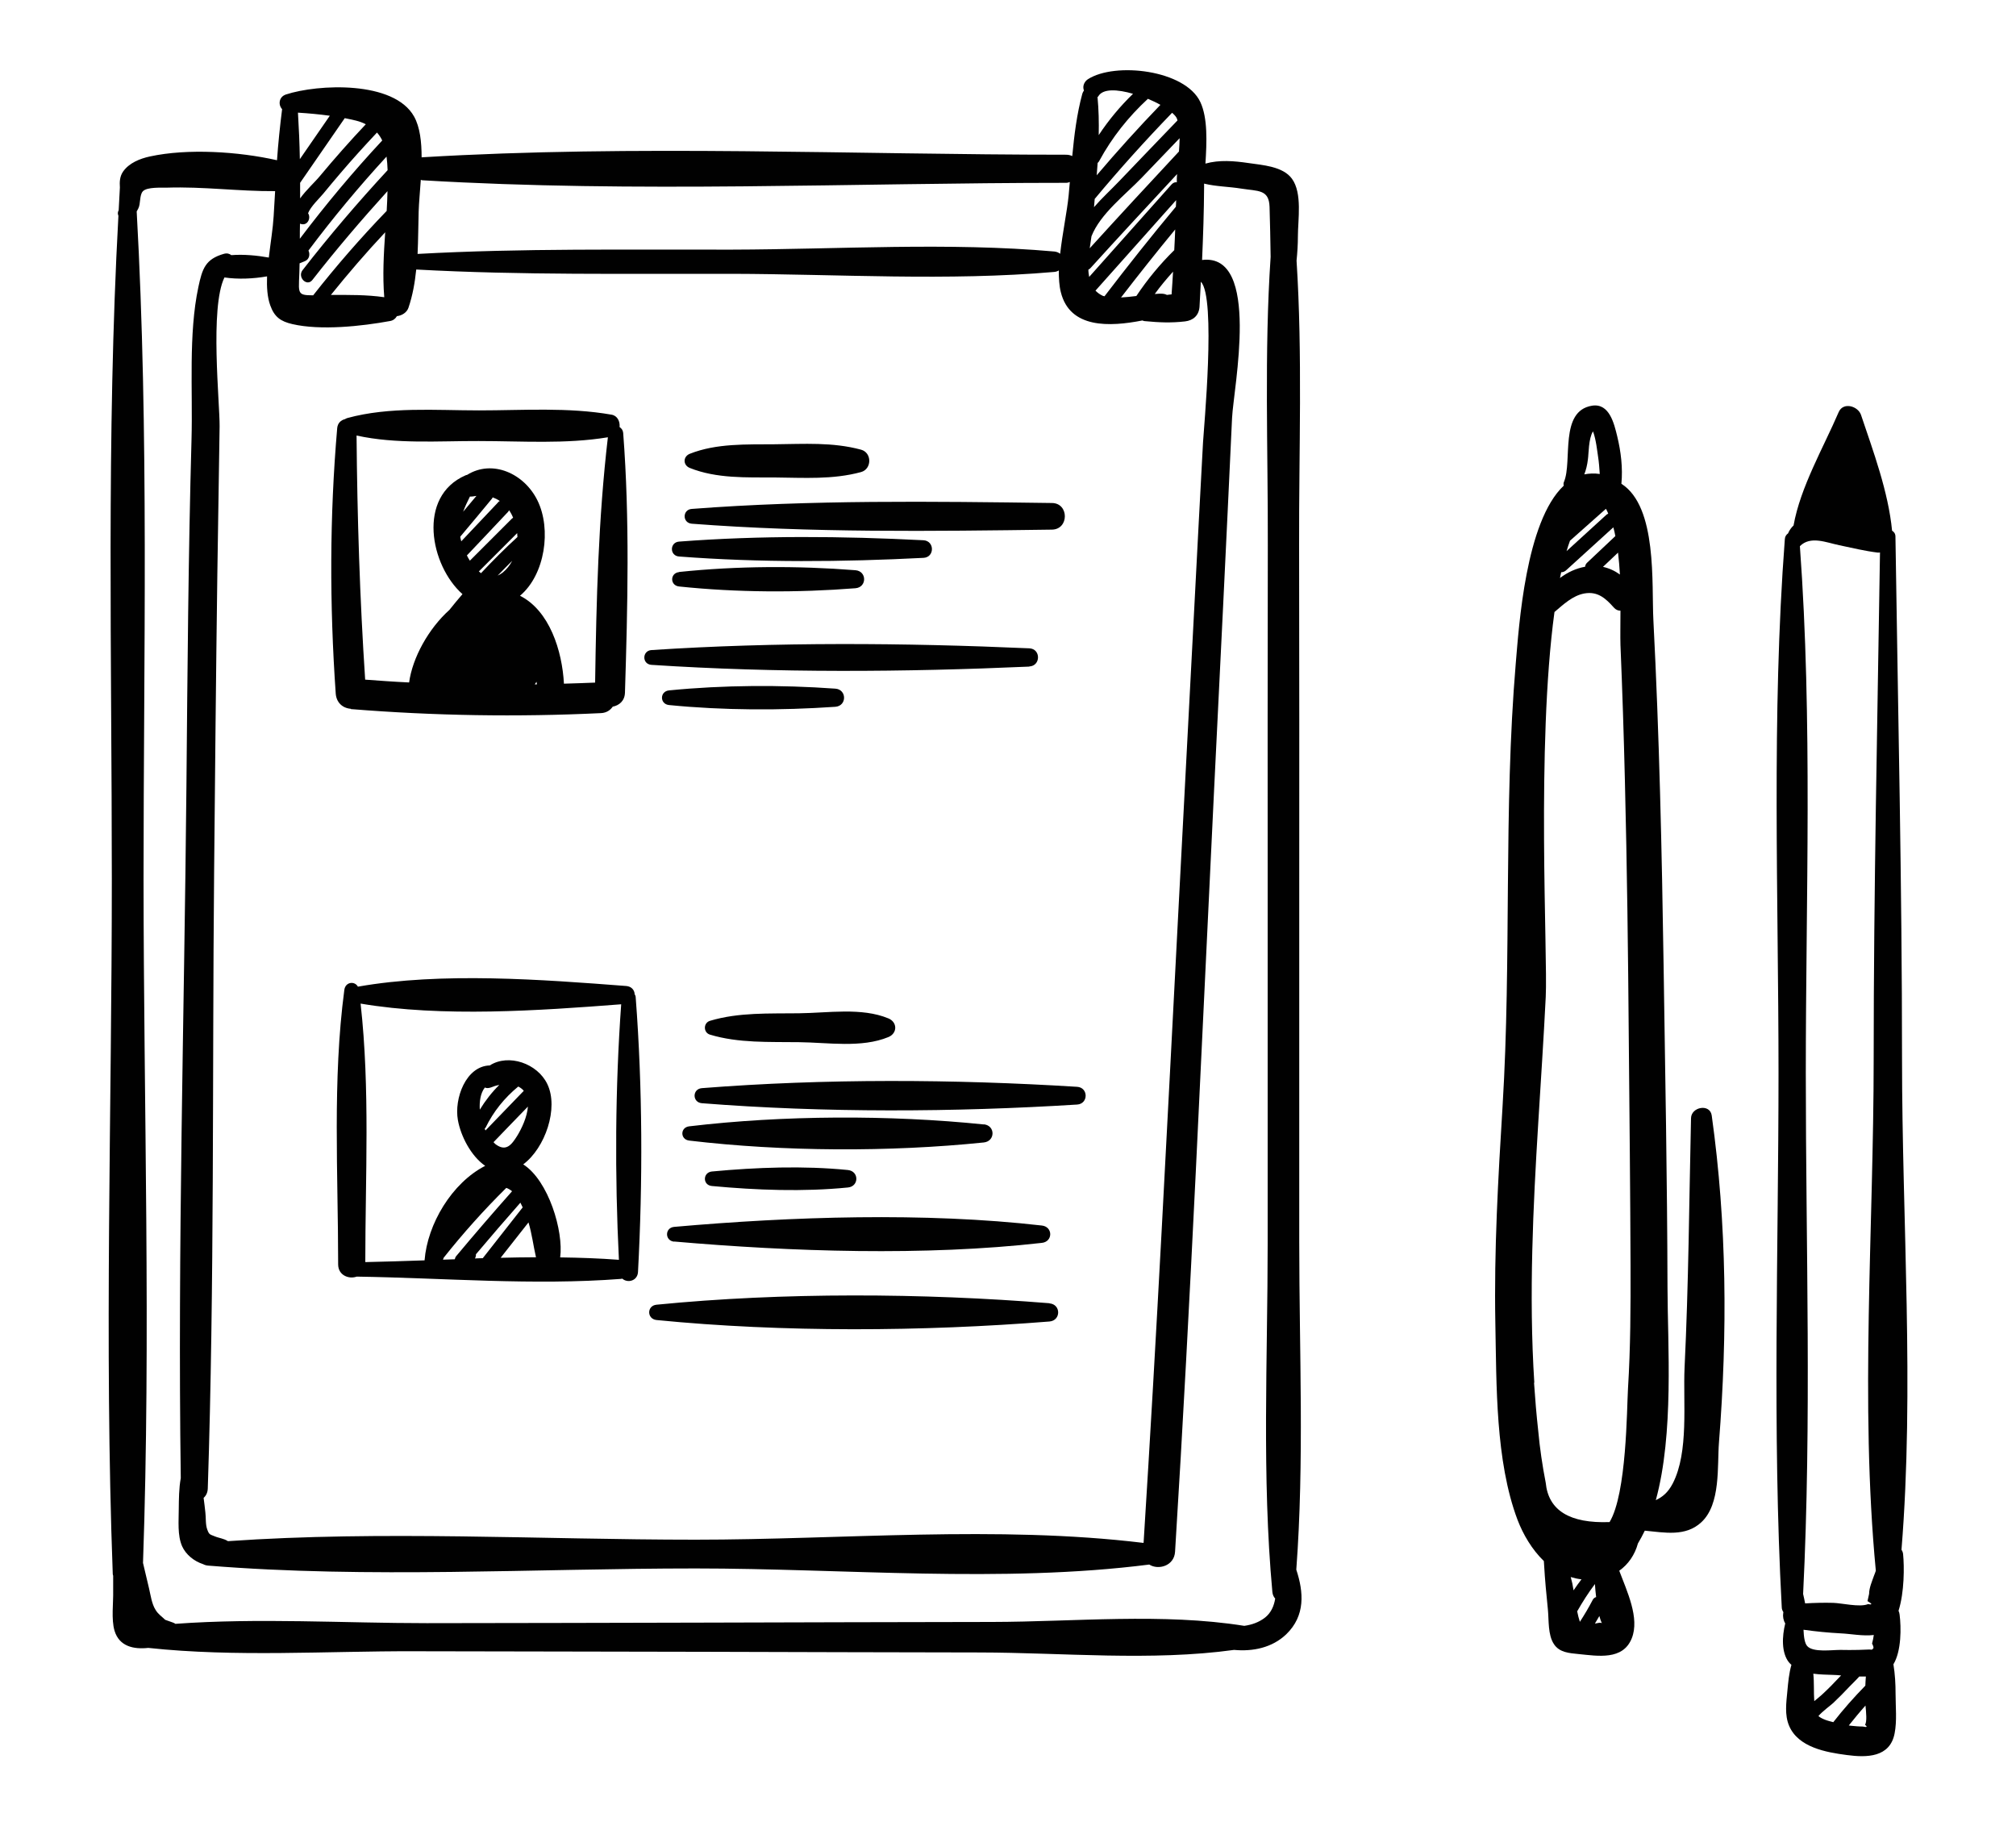
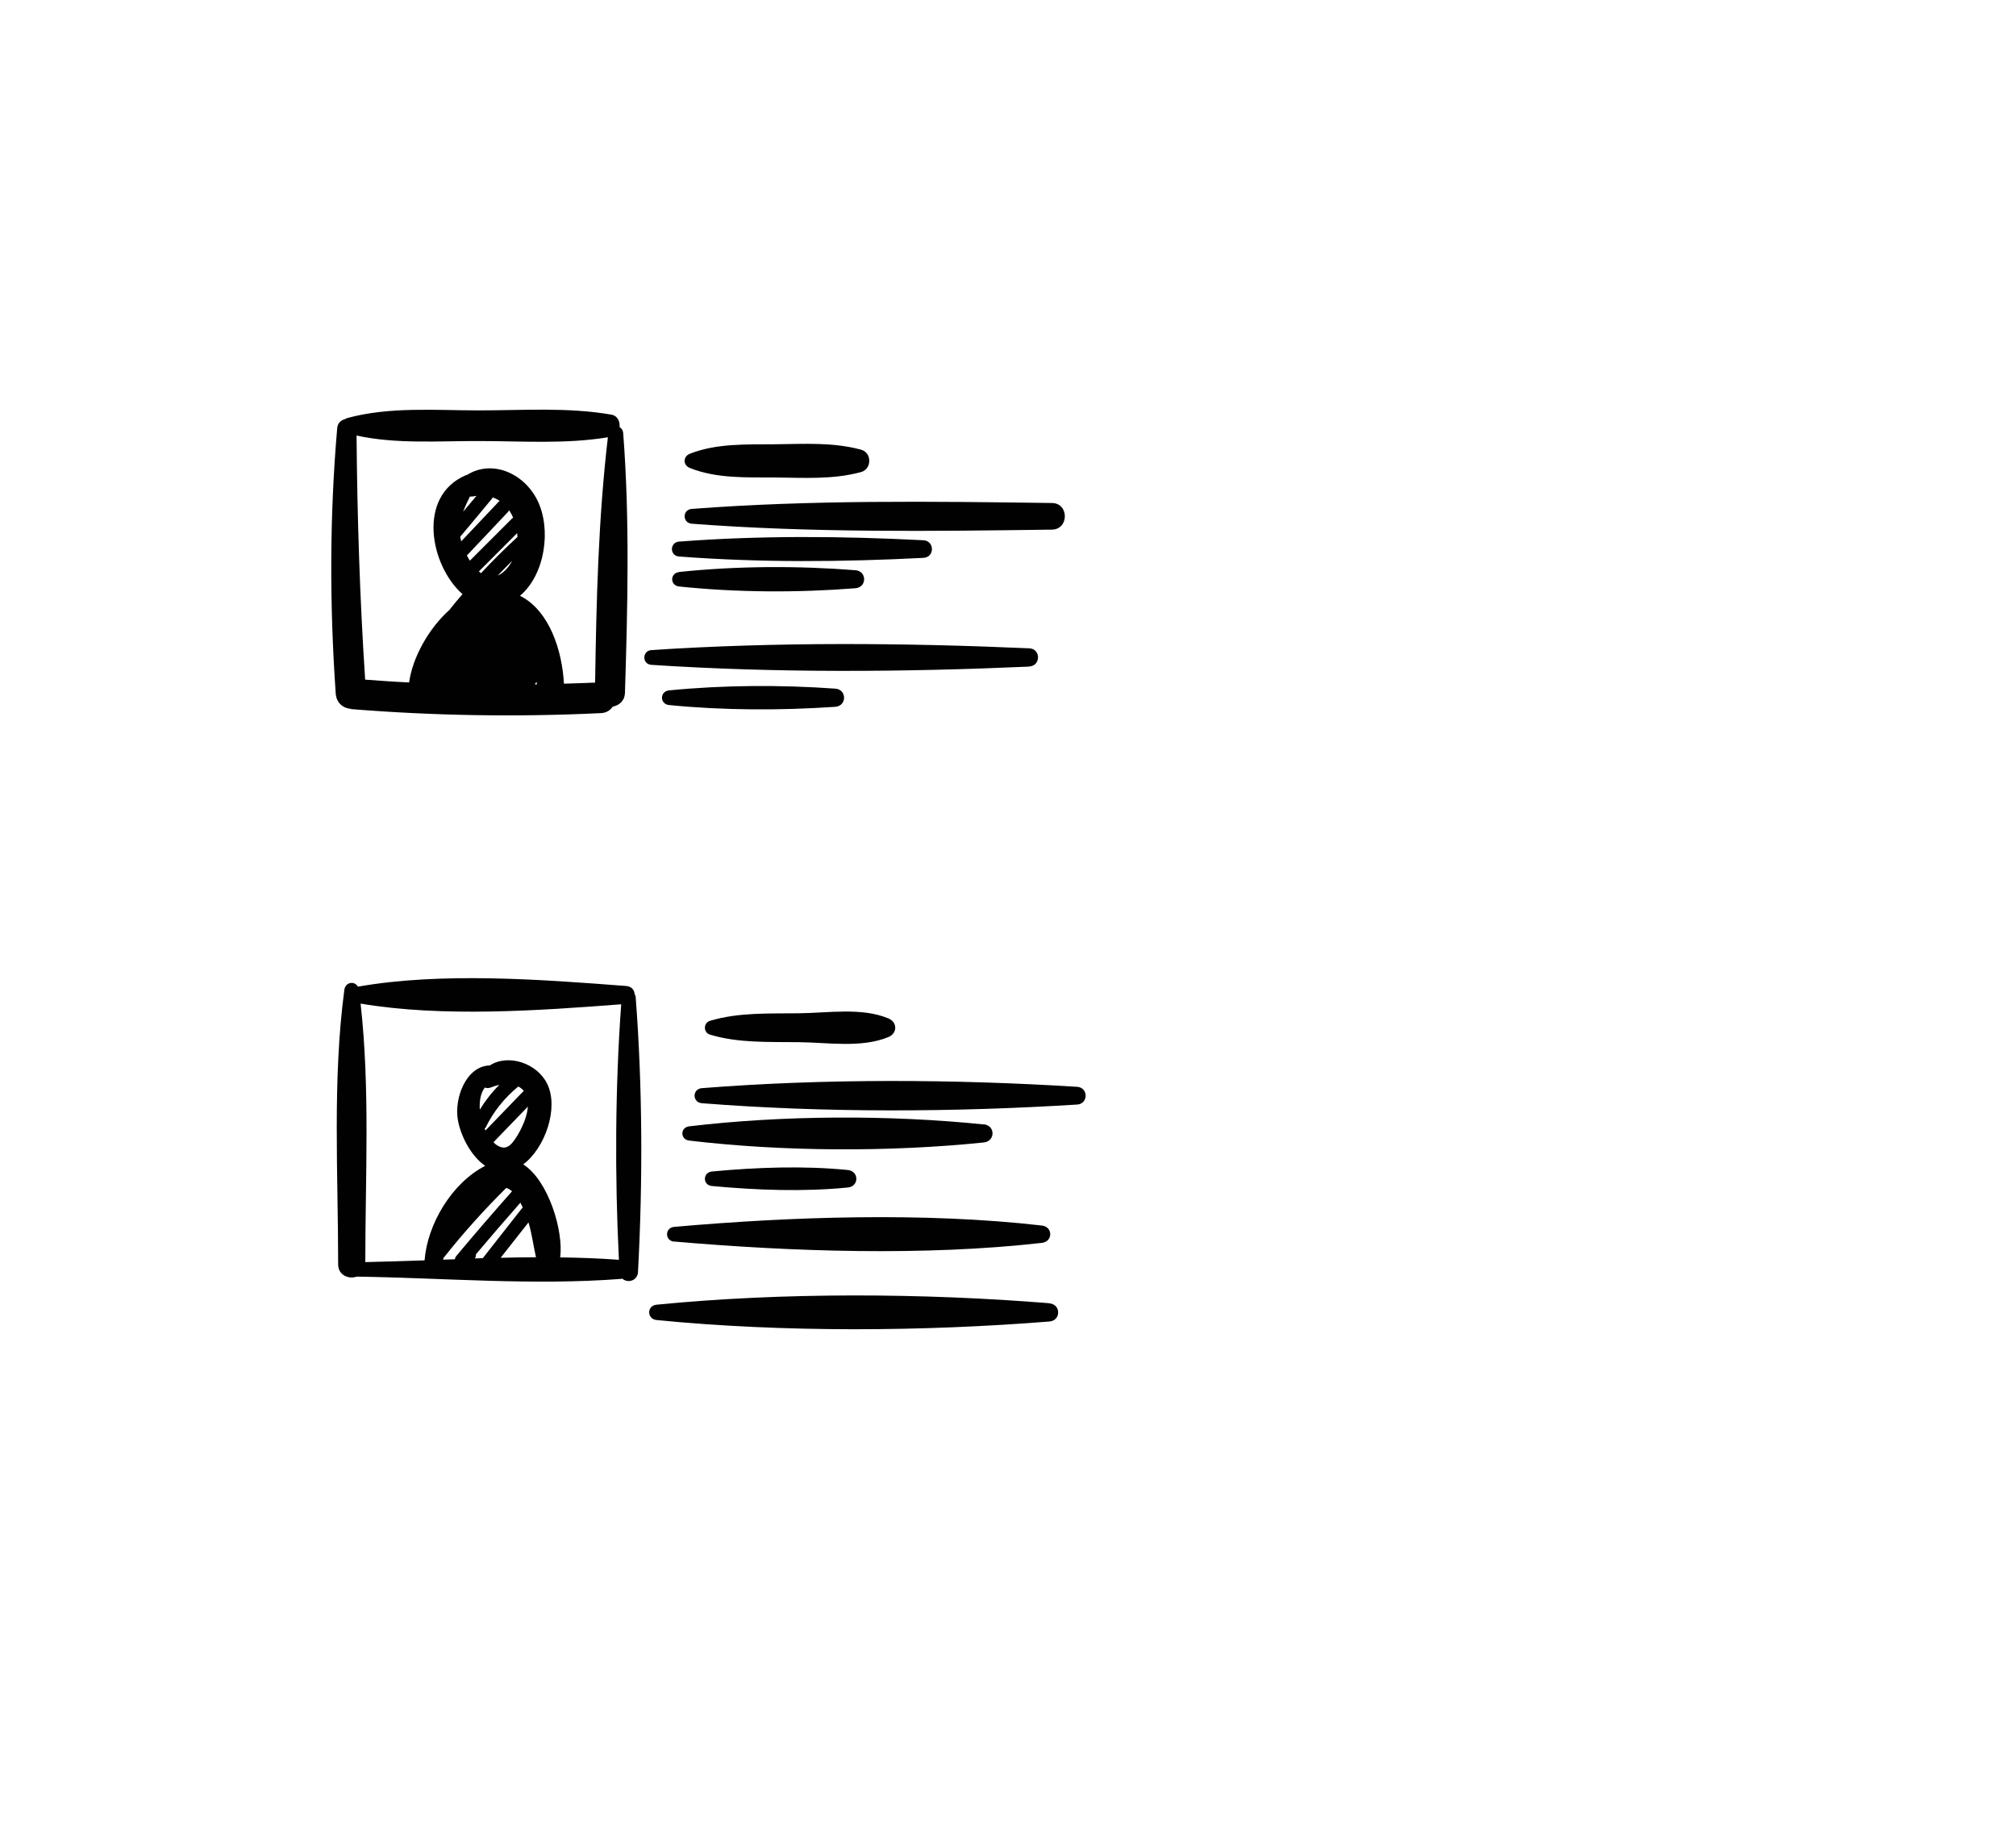
<svg xmlns="http://www.w3.org/2000/svg" id="Layer_1" viewBox="0 0 150 135.86">
  <defs>
    <style>.cls-1{fill:#010101;}</style>
  </defs>
-   <path class="cls-1" d="m125.82,83.18c-.14,6.19-.18,12.37-.48,18.56-.12,2.61.33,6.27-.88,8.62-.36.69-.78,1.01-1.26,1.24,1.36-4.95.88-11.56.87-15.82-.02-7.98-.17-15.97-.29-23.95-.13-8.57-.32-17.14-.76-25.69-.14-2.68.31-8.44-2.38-10.15.11-1.18-.03-2.37-.31-3.53-.23-.94-.58-2.48-1.87-2.28-2.46.39-1.45,4.14-2.09,5.66-.05.11-.04.2-.02.29-2.84,2.67-3.33,10.44-3.57,13.22-.92,10.91-.31,21.96-.98,32.91-.33,5.37-.64,10.76-.54,16.14.09,4.61,0,10.28,1.65,14.66.42,1.1,1.08,2.22,1.96,3.07,0,.1.02.2.02.3.06,1.1.17,2.2.28,3.3.08.8-.01,1.89.45,2.58.41.63,1.15.67,1.84.74,1.42.14,3.29.48,3.95-1.17.61-1.51-.37-3.53-.93-5.03.68-.48,1.16-1.19,1.39-2.03.18-.3.35-.62.51-.95,1.48.14,3.03.46,4.2-.62,1.47-1.35,1.18-4.19,1.32-5.95.64-8.13.59-16.24-.54-24.32-.13-.9-1.53-.64-1.54.21Zm-7.33,35.87c-.29.55-.6,1.08-.94,1.6-.08-.25-.15-.51-.2-.78.4-.7.83-1.38,1.32-2.03.02.32.05.65.09.97-.11.03-.2.1-.27.23Zm-1.68-78.82c.89-.79,1.79-1.59,2.68-2.38.06.11.12.23.17.36-.04.02-.08.04-.12.07-.99.9-1.99,1.81-2.98,2.72.08-.27.16-.52.25-.76Zm-.64,2.34c.11,0,.23-.04.34-.13,1.18-1.07,2.35-2.14,3.53-3.21.06.21.11.43.15.65-.7.66-1.4,1.32-2.1,1.98-.1.09-.14.2-.15.3-.67.12-1.32.42-1.87.84.03-.15.06-.29.09-.43Zm4.22-1.46c.06.53.11,1.08.14,1.63-.37-.27-.8-.47-1.26-.57.37-.35.75-.71,1.12-1.06Zm-1.86-9.01c.22.56.32,1.53.37,1.84.07.44.1.88.13,1.32-.41-.06-.79-.04-1.15.03.13-.34.22-.7.27-1.13.06-.41.04-1.52.37-2.06Zm-4.37,70.76c-.21-3.27-.23-6.56-.15-9.83.15-6.3.69-12.58,1-18.86.16-3.13-.71-18.65.65-28.64.66-.56,1.35-1.22,2.22-1.38.99-.18,1.59.36,2.2,1.05.15.17.32.23.49.23,0,1.03-.02,1.94,0,2.55.14,3.36.25,6.73.33,10.09.16,6.42.24,12.85.29,19.28.05,5.59.11,11.18.13,16.77.01,3.07,0,6.13-.19,9.19-.09,1.49-.09,7.8-1.37,9.92-2.96.11-4.55-.86-4.75-2.92-.25-1.28-.44-2.57-.56-3.88-.13-1.18-.23-2.37-.31-3.56Zm3.51,14.63c-.2.27-.41.54-.59.82-.03-.17-.06-.35-.09-.51-.04-.16-.08-.32-.12-.48.26.08.53.14.8.17Zm1.2,3.25c-.06.02-.12.03-.2.04.11-.18.22-.37.33-.56.23.85.31.38-.13.53Z" />
-   <path class="cls-1" d="m141.6,115.62c-.01-.13-.06-.24-.12-.33.97-12.01.04-24.49.04-36.49,0-12.97-.3-25.92-.49-38.88,0-.22-.11-.36-.25-.44-.28-2.9-1.4-5.9-2.31-8.61-.22-.66-1.32-.99-1.66-.22-1.12,2.61-2.86,5.6-3.36,8.44-.17.16-.31.35-.41.59-.13.09-.23.23-.24.43-1,13.17-.47,26.53-.47,39.72,0,13.21-.47,26.53.24,39.72,0,.15.05.27.12.38,0,.02,0,.05-.01.07-.04.25.01.54.15.77-.24.98-.29,2.17.27,2.89.06.07.12.13.19.19-.18.63-.24,1.28-.3,1.94-.08.86-.22,1.78.13,2.6.68,1.6,2.75,1.97,4.29,2.17,1.48.2,3.22.19,3.56-1.62.18-.93.07-1.97.07-2.91,0-.75-.04-1.48-.16-2.22.6-.99.58-2.75.46-3.69-.01-.11-.04-.2-.08-.29.44-1.4.43-3.29.34-4.21Zm-5.18,12.5c-.22-.06-.44-.11-.64-.19-.22-.09-.37-.17-.48-.27.27-.33.99-.86,1.1-.97.42-.4.83-.81,1.22-1.23.2-.21.47-.46.72-.74.16,0,.33,0,.49,0-.02.23-.03.45-.04.68-.84.86-1.64,1.76-2.38,2.71Zm2.55-8.78c-.61.24-1.92-.08-2.57-.1-.7-.02-1.4,0-2.09.04-.04-.23-.1-.47-.15-.7.64-12.88.2-25.87.2-38.76,0-13.02.51-26.19-.44-39.19.79-.79,1.96-.27,2.93-.07.95.2,1.9.43,2.87.55.06,0,.11,0,.16-.01-.19,12.56-.47,25.12-.47,37.69,0,12.53-1.03,25.58.16,38.06-.04.13-.09.25-.14.38-.14.4-.36.9-.36,1.34-.04.18-.08.36-.12.54.38.22.38.29,0,.22Zm-2,2.17c.71.03,1.65.22,2.45.12-.03.21-.07.42-.13.64.09.16.12.28.1.35-.04.03-.07.06-.1.1-.05,0-.12,0-.2-.01-.27.01-.54.02-.81.03-.45.01-.9.01-1.35,0-.66,0-2.02.2-2.46-.28-.2-.22-.26-.71-.28-1.22.92.13,1.84.22,2.78.27Zm-2.05,3c.51.07,1.03.07,1.48.09.18,0,.38.02.59.04-.04.04-.07.07-.1.1-.43.46-.87.91-1.34,1.34-.15.14-.36.3-.56.47-.05-.68,0-1.36-.07-2.03Zm3.68,3.93c-.3,0-.6-.03-.9-.06-.05,0-.09-.02-.14-.02.4-.5.81-1,1.24-1.48.05.49.12,1.19-.03,1.43.2.16.14.2-.17.13Z" />
-   <path class="cls-1" d="m96.67,92.47c0-8.65,0-17.3,0-25.95,0-8.65.01-17.3-.01-25.95-.02-7.01.26-14.15-.19-21.18.06-.6.1-1.2.1-1.82,0-1.23.34-3.19-.44-4.27-.67-.93-2.21-1.02-3.23-1.17-1.09-.16-2.18-.25-3.21.04.1-1.58.18-3.39-.38-4.58-1.13-2.4-6.35-2.99-8.36-1.7-.25.16-.41.48-.32.78,0,.02.01.05.02.07-.05.06-.09.13-.12.23-.41,1.51-.6,3.07-.75,4.64-.13-.06-.28-.1-.45-.1-15.91,0-32.03-.76-47.91.19-.02,0-.03.01-.05.01,0-1.15-.12-2.25-.56-3.04-1.5-2.69-7.16-2.42-9.54-1.64-.53.18-.58.77-.28,1.09-.16,1.26-.29,2.53-.38,3.8-2.87-.65-6.66-.89-9.46-.28-.74.16-1.54.48-1.99,1.12-.25.36-.27.77-.24,1.19-.03.56-.06,1.13-.09,1.69-.08.14-.08.28-.02.41-.9,16.41-.49,32.91-.49,49.33,0,17.21-.57,34.52.07,51.72,0,.05.02.08.03.12,0,.38,0,.76,0,1.14.02.88-.15,2.1.1,2.95.35,1.17,1.42,1.4,2.51,1.28,6.49.7,13.28.23,19.79.25,7.17.02,14.33.02,21.5.04,6.85.02,13.71.04,20.56.05,6.19.01,12.78.66,18.94-.19,1.4.13,2.83-.16,3.88-1.16,1.44-1.39,1.3-3.14.75-4.81.6-8.05.22-16.24.22-24.3Zm-11.59,22.31c-10.86-1.32-22.44-.24-33.34-.24-11.51,0-23.29-.69-34.78.11-.33-.21-.66-.22-1.01-.37-.34-.14-.39-.11-.53-.5-.14-.37-.09-.88-.14-1.27-.04-.36-.08-.72-.13-1.08.18-.16.3-.39.31-.7.5-15.22.33-30.5.47-45.73.07-7.4.14-14.79.24-22.19.05-3.7.12-7.39.17-11.09.02-1.7-.74-8.84.36-11.08,1.01.15,2.14.1,3.17-.08-.03.8.02,1.56.24,2.16.31.87.78,1.19,1.64,1.39,2.11.49,5.16.16,7.28-.23.23-.04.4-.18.5-.36.37-.04.74-.27.86-.62.31-.91.48-1.87.58-2.85,7.8.43,15.67.3,23.48.32,7.92.02,16.09.55,23.98-.14.14-.01.25-.05.35-.11,0,.58.03,1.14.15,1.61.67,2.72,3.62,2.59,6.07,2.11.06.02.12.05.19.05,1.05.1,1.93.14,2.98.02.61-.07,1.03-.44,1.08-1.08.04-.62.06-1.25.1-1.87,1.15,1.15.21,10.98.16,11.96-.22,4.03-.43,8.07-.64,12.11-.41,7.75-.81,15.51-1.22,23.26-.81,15.49-1.58,30.98-2.56,46.46ZM22.92,15.87c.18-.5.89-1.16,1.13-1.46.43-.52.86-1.04,1.3-1.55.87-1.02,1.78-2.02,2.7-3,.16.18.29.38.39.59-2.17,2.33-4.21,4.77-6.13,7.31,0-.37,0-.75.01-1.12.02,0,.04.01.06.02.51.16.78-.45.54-.8Zm58.75-3.75s.09-.08.12-.15c.95-1.75,2.17-3.28,3.62-4.62.33.14.65.29.93.45-1.64,1.7-3.22,3.45-4.74,5.24.02-.31.05-.62.07-.93Zm-.22,2.68c1.84-2.21,3.76-4.34,5.76-6.41.16.14.28.27.34.39.03.05.04.12.06.18-1.44,1.5-2.89,3-4.33,4.51-.61.64-1.29,1.26-1.88,1.94.02-.2.03-.4.05-.6Zm6.04.58c-1.82,2.18-3.58,4.4-5.31,6.66-.04-.01-.09-.02-.12-.03-.22-.1-.41-.24-.55-.39,2-2.24,4-4.49,6-6.73,0,.17-.01.34-.02.5Zm-.05,1.69c-.02.51-.04,1.03-.07,1.54-1.06,1.04-2,2.18-2.82,3.41-.39.05-.78.09-1.14.11,1.32-1.71,2.66-3.4,4.03-5.06Zm-.93,4.78c-.17-.01-.37,0-.59.02.42-.58.88-1.13,1.36-1.66-.03.56-.07,1.13-.11,1.69-.11.01-.23.02-.34.04-.1-.05-.2-.08-.32-.09Zm1.05-8.58c0,.1,0,.19,0,.29-.13-.02-.27.03-.39.16-2.04,2.29-4.09,4.59-6.13,6.88-.03-.17-.06-.36-.06-.54.06-.03.12-.07.17-.13,2.12-2.34,4.28-4.66,6.43-6.98,0,.11-.02.22-.02.32Zm.16-2c-2.23,2.39-4.45,4.79-6.64,7.2.04-.31.09-.61.13-.89.65-1.67,2.54-3.11,3.74-4.36.94-.98,1.88-1.96,2.82-2.94,0,.32-.03.65-.05.99Zm-8.12,2.27c-.03.34-.06.68-.09,1.02-.12,1.19-.46,2.8-.63,4.32-.11-.09-.25-.15-.43-.17-7.9-.7-16.06-.16-23.98-.14-7.78.02-15.62-.11-23.4.32.05-1.06.05-2.12.08-3.15.02-.66.1-1.49.16-2.36.04,0,.07.03.11.03,15.88.95,32,.19,47.91.19.1,0,.18-.03.27-.06Zm-51.01,8.57c-1.32-.19-2.62-.17-3.97-.17,1.29-1.6,2.63-3.16,4.04-4.66-.11,1.62-.2,3.24-.07,4.83Zm.25-9.45c-2.21,2.39-4.33,4.87-6.33,7.44-.4.52.32,1.25.73.73,1.78-2.28,3.65-4.47,5.59-6.61-.01.49-.03.98-.06,1.47-1.93,2-3.75,4.09-5.47,6.28-1.36,0-1.03-.18-1.01-2.34,0-.01,0-.03,0-.04.13-.05.26-.11.39-.16.35-.14.4-.53.27-.79,1.82-2.43,3.76-4.76,5.81-6.99.04.33.07.66.08,1.02Zm-6.67-4.28c.79.05,1.58.12,2.37.23-.74,1.08-1.48,2.15-2.23,3.23-.02-1.15-.07-2.31-.14-3.45Zm62.14-1.41c-.96.93-1.82,1.96-2.56,3.08.02-.95,0-1.9-.09-2.83.01-.02.03-.02.05-.04.33-.61,1.44-.54,2.6-.2Zm-57.09,2.27c-1.18,1.25-2.32,2.54-3.42,3.86-.37.45-1.02,1.03-1.47,1.66,0-.39,0-.77,0-1.16,1.11-1.6,2.21-3.21,3.32-4.81.28.06.56.11.83.18.28.07.52.16.73.27Zm65.36,111.71c-6.07-.97-12.63-.3-18.77-.29-7.17.01-14.33.03-21.5.05-6.85.02-13.71.03-20.56.04-6.14,0-12.53-.4-18.7.05-.05-.03-.1-.07-.17-.09-.2-.07-.39-.14-.59-.21-.24-.24-.52-.41-.71-.73-.29-.45-.37-1.09-.49-1.6-.15-.63-.3-1.27-.45-1.9.59-16.92.05-33.95.04-50.88,0-16.53.41-33.14-.51-49.66.03-.06.07-.12.11-.2.2-.36.08-1.01.35-1.3.31-.33,1.38-.26,1.79-.27,2.69-.09,5.37.28,8.05.26-.04.62-.07,1.25-.11,1.87-.05.87-.23,1.97-.36,3.07-.9-.16-1.87-.25-2.79-.18-.14-.11-.32-.16-.54-.1-1.39.39-1.62,1.11-1.91,2.47-.75,3.51-.41,7.72-.51,11.31-.24,8.62-.3,17.25-.38,25.87-.16,17.13-.66,34.3-.42,51.43-.14.76-.14,1.55-.15,2.31,0,.87-.11,1.94.25,2.76.28.62.88,1.11,1.56,1.33.11.06.24.1.39.11,11.96.97,24.25.21,36.25.21,11.04,0,22.78,1.11,33.76-.29.67.43,1.86.11,1.92-.96,1.17-18.79,1.97-37.6,2.89-56.4.46-9.31.92-18.62,1.35-27.93.1-2.2,2.17-12.3-2.23-11.76.08-1.81.14-3.62.15-5.43,0-.08,0-.17,0-.25.9.22,1.83.22,2.76.37,1.25.2,2.07.04,2.11,1.36.04,1.23.06,2.48.08,3.72-.48,7.12-.19,14.36-.21,21.47-.02,8.65-.01,17.3-.01,25.95,0,8.65,0,17.3,0,25.95,0,8.61-.44,17.37.35,25.95.02.21.1.37.21.49-.09.56-.31,1.06-.75,1.41-.46.36-.99.54-1.55.62Z" />
  <path class="cls-1" d="m26.1,52.75c6.21.5,12.4.6,18.62.3.41-.02.69-.22.87-.48.47-.09.89-.42.91-1.04.2-6.41.36-12.9-.13-19.3-.02-.23-.13-.37-.27-.46.04-.4-.15-.84-.59-.92-3.24-.57-6.59-.32-9.87-.32-3.24,0-6.66-.29-9.8.57-.07.02-.12.05-.17.08-.29.07-.54.28-.58.66-.57,6.6-.57,13.15-.11,19.76.05.65.49,1.08,1.13,1.13Zm13.82-2.03c.01.07.02.13.03.19-.05,0-.11,0-.16,0,.04-.06.09-.13.13-.19Zm-4.96-9.01c-.08-.13-.16-.26-.22-.39,1.02-1.08,2.05-2.16,3.07-3.25.03-.04.05-.08.07-.11.12.17.22.36.3.56-.03.02-.06.03-.08.05-1.05,1.05-2.09,2.09-3.14,3.14Zm2.12-4.36c-.92.97-1.84,1.95-2.76,2.92-.03-.1-.05-.2-.07-.29,0-.02,0-.04,0-.06,0,0,0,0,0,0,.79-.94,1.58-1.88,2.36-2.83.02-.03.03-.06.05-.09.19.07.37.16.53.27-.04.02-.08.04-.12.08Zm-2.11-.41c.07,0,.14,0,.22-.01.09-.02.17-.02.26-.04-.33.39-.66.79-.99,1.18.14-.38.32-.76.51-1.14Zm.66,5.57c.95-.95,1.9-1.9,2.85-2.85,0,.1.02.19.02.29-.94.86-1.84,1.76-2.71,2.69-.05-.04-.11-.09-.16-.13Zm2.47-.77c-.17.32-.4.61-.69.85-.13.1-.25.17-.38.23.35-.36.7-.73,1.06-1.08Zm-6.27,9.07s0,0,0,0c0,0,0,0-.01,0,0,0,0,0,0,0Zm3.81-18c3.19,0,6.44.24,9.59-.28-.71,6.04-.86,12.17-.95,18.25-.77.04-1.55.05-2.32.08-.13-2.46-1.08-5.44-3.27-6.54,1.87-1.57,2.35-4.96,1.3-7.09-.98-2-3.35-3.08-5.24-1.9-.04,0-.08.02-.11.03-3.63,1.58-2.63,6.71-.23,8.84-.33.39-.66.77-.97,1.17-1.57,1.41-2.75,3.57-3,5.4-1.09-.05-2.18-.13-3.27-.21-.4-6.05-.59-12.1-.64-18.16,2.95.65,6.1.4,9.1.41Z" />
  <path class="cls-1" d="m47.22,73.93c-.03-.29-.24-.55-.63-.58-6.25-.48-13.73-1.05-19.96.05-.24-.44-.93-.36-1.01.24-.89,6.7-.46,13.67-.46,20.42,0,.81.79,1.12,1.38.91,0,0,0,0,0,0,6.53.1,13.15.67,19.67.17.03,0,.06-.02.09-.02.39.35,1.13.18,1.17-.49.36-6.71.34-13.73-.17-20.42,0-.11-.04-.19-.09-.27Zm-1,.77c-.45,6.25-.48,12.75-.17,19.02-1.45-.11-2.91-.16-4.37-.18.26-1.94-.86-5.71-2.75-6.92,1.63-1.21,2.66-4.19,1.79-5.98-.73-1.52-2.87-2.28-4.28-1.38-1.78.05-2.66,2.47-2.37,4.07.21,1.17.96,2.66,2.03,3.4-2.48,1.27-4.3,4.33-4.51,7.03-1.47.05-2.95.1-4.41.13,0-6.35.36-12.9-.35-19.23,6.08,1.03,13.29.52,19.4.05Zm-10.88,18.92s.03-.06.04-.09c.03-.08.04-.16.03-.22,1.09-1.29,2.19-2.57,3.31-3.84.06.12.12.24.17.35-.99,1.26-1.98,2.52-2.97,3.78-.19,0-.39.01-.58.02Zm.73-12.72c.12.06.27.06.45,0,.19-.08.41-.15.63-.19-.56.55-1.04,1.17-1.45,1.84-.04-.6.05-1.23.37-1.64Zm.05,3.19s-.04-.08-.06-.12c.03-.03.05-.06.08-.1.58-1.19,1.4-2.2,2.42-3.04.14.07.27.16.38.28.01.01.02.03.03.04-.95.98-1.89,1.96-2.84,2.94Zm3.16-1.79c-.05.79-.47,1.66-.8,2.2-.41.65-.82,1.21-1.61.62-.05-.04-.1-.1-.15-.15.86-.89,1.71-1.78,2.57-2.66Zm-6.28,11.28c1.45-1.83,3.01-3.57,4.67-5.21.12.04.25.11.41.23,0,0,0,.01.02.02-1.41,1.59-2.8,3.2-4.16,4.83-.06.07-.08.15-.1.23-.29.01-.58.02-.88.03.01-.04.03-.08.05-.12Zm6.32-2.65c.26.86.36,1.73.56,2.6-.88,0-1.75.02-2.63.04.69-.88,1.38-1.76,2.07-2.63Z" />
  <path class="cls-1" d="m51.32,34.81c1.99.8,4.21.7,6.33.71,2.17.02,4.3.17,6.41-.4.82-.22.83-1.45,0-1.67-2.12-.57-4.24-.42-6.41-.4-2.11.02-4.34-.08-6.33.71-.51.21-.51.84,0,1.05Z" />
  <path class="cls-1" d="m51.47,38.96c8.87.68,17.91.56,26.8.44,1.28-.02,1.28-1.97,0-1.98-8.89-.12-17.93-.24-26.8.44-.7.05-.71,1.04,0,1.1Z" />
  <path class="cls-1" d="m50.53,41.4c6.03.46,12.14.41,18.18.1.84-.04.84-1.26,0-1.31-6.03-.31-12.15-.36-18.18.1-.71.05-.72,1.06,0,1.11Z" />
  <path class="cls-1" d="m50.53,42.56c-.69.07-.69,1,0,1.07,4.3.45,8.81.47,13.12.13.86-.07.86-1.27,0-1.34-4.31-.34-8.82-.32-13.12.13Z" />
  <path class="cls-1" d="m76.58,49.58c.87-.04.87-1.32,0-1.35-9.3-.41-18.82-.48-28.11.13-.7.05-.71,1.05,0,1.1,9.29.61,18.81.54,28.11.13Z" />
  <path class="cls-1" d="m62.15,52.58c.87-.06.87-1.29,0-1.35-4.05-.29-8.32-.27-12.37.13-.7.07-.7,1.02,0,1.09,4.04.4,8.31.41,12.37.13Z" />
  <path class="cls-1" d="m52.83,76.97c2.12.64,4.41.53,6.61.56,2.14.02,4.65.45,6.66-.38.68-.28.68-1.11,0-1.39-2-.83-4.51-.4-6.66-.38-2.2.03-4.48-.08-6.61.56-.51.15-.51.88,0,1.03Z" />
  <path class="cls-1" d="m80.14,80.85c-9.14-.57-18.79-.62-27.92.1-.72.06-.72,1.06,0,1.12,9.13.72,18.78.67,27.92.1.85-.05.85-1.27,0-1.32Z" />
  <path class="cls-1" d="m73.2,83.65c-7-.72-14.93-.69-21.92.14-.68.08-.68.98,0,1.06,6.99.83,14.92.86,21.92.14.86-.09.87-1.26,0-1.35Z" />
  <path class="cls-1" d="m63.09,88.34c.83-.08.84-1.21,0-1.3-3.3-.33-6.82-.2-10.12.11-.69.07-.7,1.02,0,1.08,3.3.31,6.82.44,10.12.11Z" />
  <path class="cls-1" d="m50.16,92.36c8.74.76,18.64,1.09,27.36.1.83-.09.83-1.2,0-1.29-8.72-1-18.62-.67-27.36.1-.7.06-.71,1.03,0,1.1Z" />
  <path class="cls-1" d="m78.08,96.95c-9.42-.76-19.83-.82-29.23.11-.73.07-.73,1.06,0,1.14,9.41.93,19.81.86,29.23.11.87-.07.87-1.28,0-1.35Z" />
</svg>